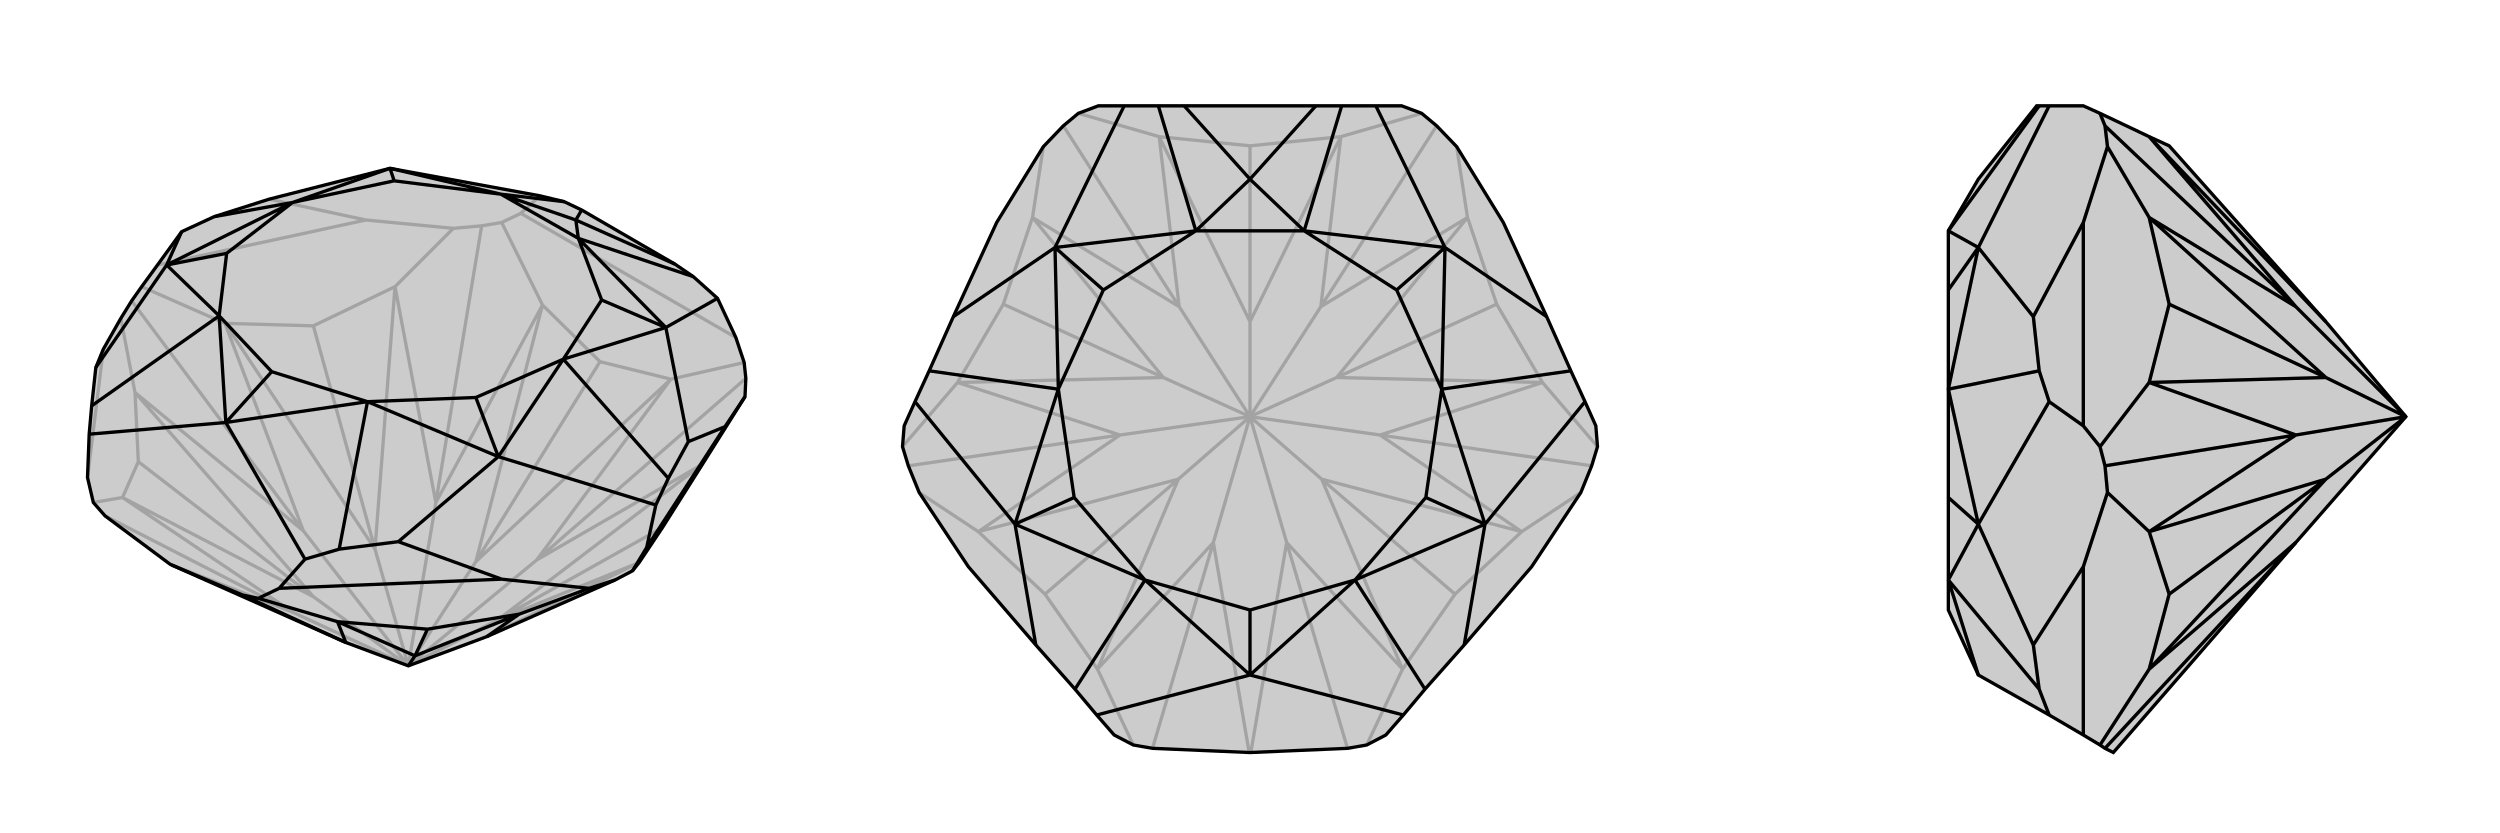
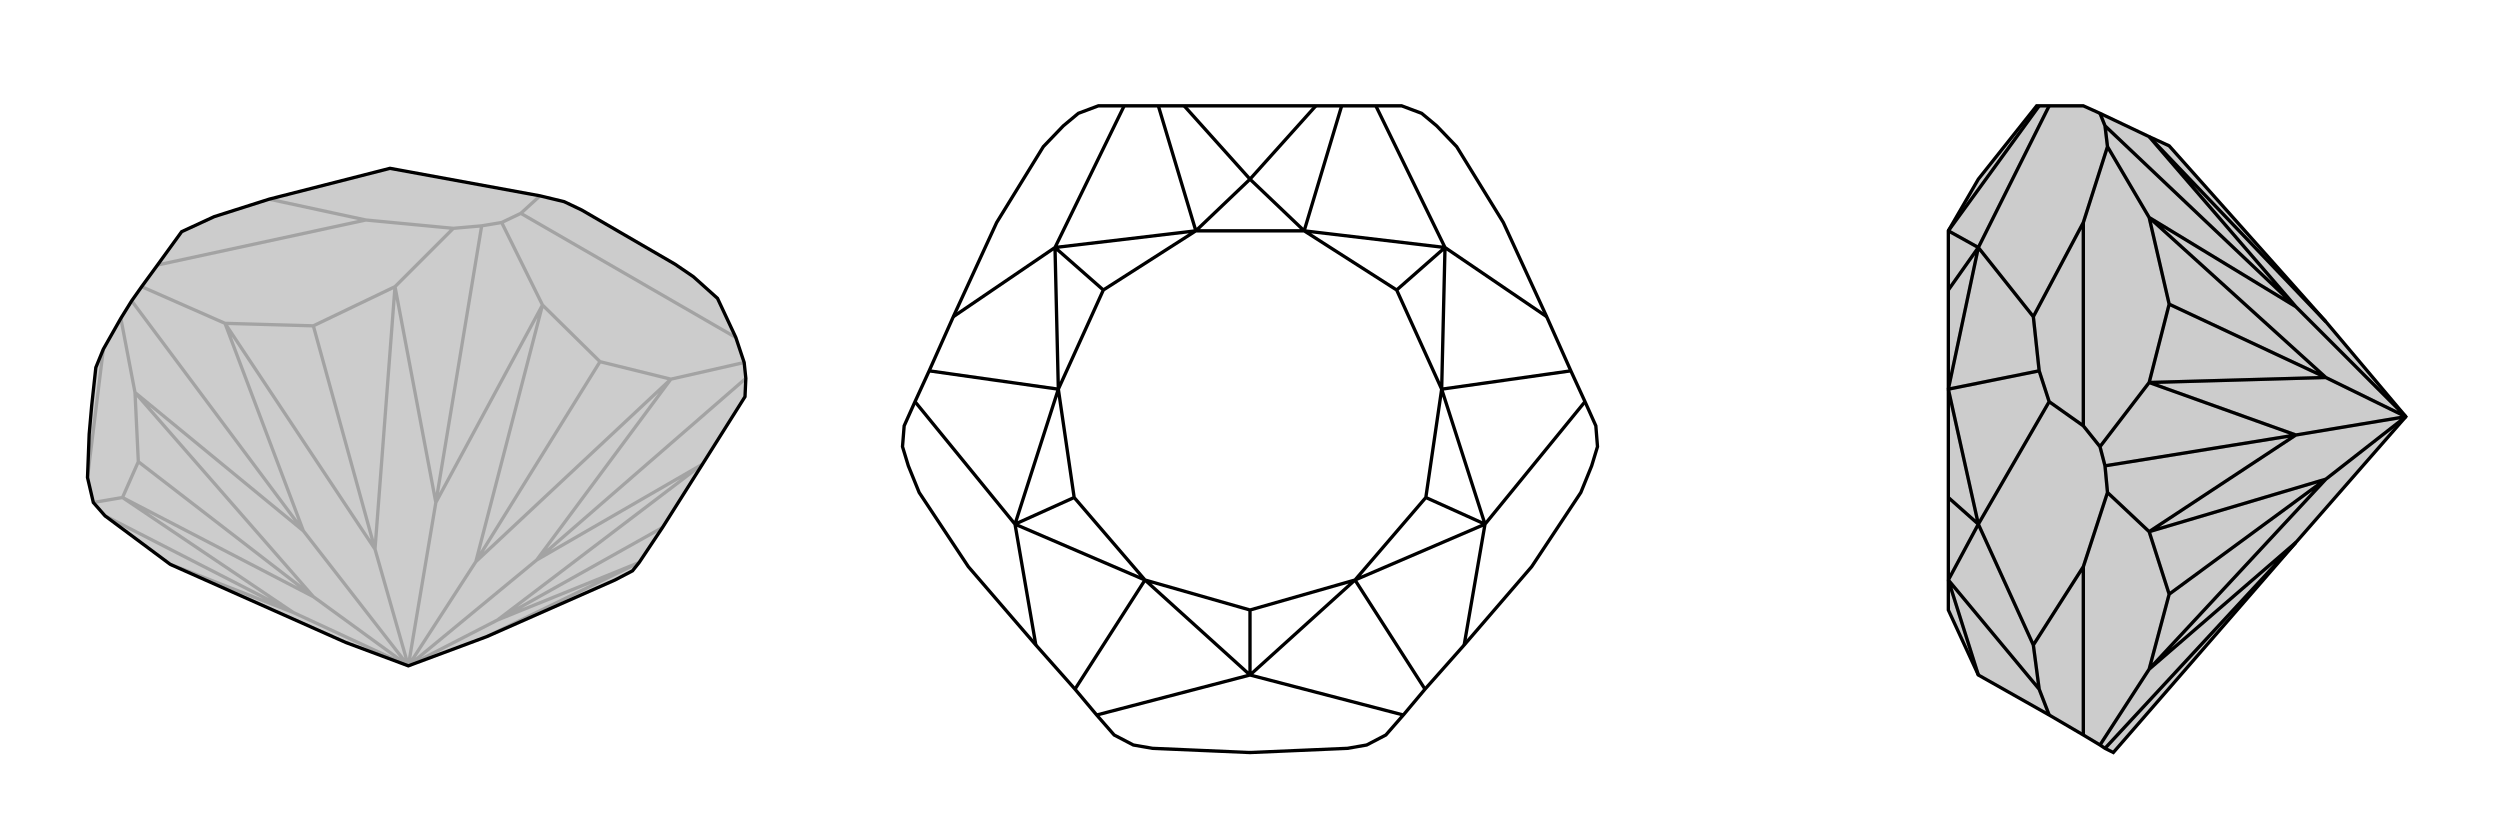
<svg xmlns="http://www.w3.org/2000/svg" viewBox="0 0 3000 1000">
  <g stroke="currentColor" stroke-width="4" fill="none" transform="translate(-10 -17)">
    <path fill="currentColor" stroke="none" fill-opacity=".2" d="M500,816L594,781L748,713L769,702L777,692L805,650L853,574L904,493L905,471L903,452L893,422L871,375L842,349L820,334L708,269L687,259L658,252L478,219L333,256L267,277L228,295L199,335L180,361L168,378L155,399L134,436L125,458L120,504L117,538L115,590L122,620L136,636L214,694L216,695L425,788z" />
    <path stroke-opacity=".2" d="M893,422L635,273M199,335L449,281M115,590L134,436M815,472L903,452M654,689L905,471M661,383L612,284M484,361L554,291M533,620L588,288M280,405L180,361M172,488L155,399M374,654L168,378M157,614L122,620M362,752L136,636M362,752L214,694M594,781L777,692M853,574L654,689M500,816L607,761M815,472L654,689M500,816L654,689M661,383L533,620M500,816L581,691M533,620L484,361M500,816L533,620M280,405L374,654M500,816L460,676M172,488L374,654M500,816L374,654M362,752L157,614M362,752L500,816M500,816L386,733M777,692L607,761M853,574L607,761M607,761L805,650M815,472L730,451M815,472L581,691M661,383L730,451M661,383L581,691M581,691L730,451M484,361L386,408M484,361L460,676M280,405L386,408M280,405L460,676M460,676L386,408M172,488L176,571M172,488L386,733M157,614L176,571M157,614L386,733M386,733L176,571M635,273L658,252M449,281L333,256M635,273L612,284M449,281L554,291M612,284L588,288M554,291L588,288" />
    <path d="M500,816L594,781L748,713L769,702L777,692L805,650L853,574L904,493L905,471L903,452L893,422L871,375L842,349L820,334L708,269L687,259L658,252L478,219L333,256L267,277L228,295L199,335L180,361L168,378L155,399L134,436L125,458L120,504L117,538L115,590L122,620L136,636L214,694L216,695L425,788z" />
-     <path d="M612,712L345,723M880,529L786,674M415,763L320,735M425,788L301,731M633,754L717,723M425,788L415,763M633,754L594,781M500,816L508,804M415,763L523,772M415,763L508,804M633,754L523,772M633,754L508,804M508,804L523,772M880,529L836,547M880,529L904,493M612,712L488,667M786,674L797,623M612,712L717,723M786,674L769,702M717,723L748,713M345,723L376,688M345,723L320,735M301,731L216,695M320,735L301,731M871,375L809,410M842,349L704,303M836,547L812,591M836,547L809,410M797,623L812,591M797,623L608,565M812,591L686,448M488,667L417,676M488,667L608,565M376,688L417,676M376,688L281,524M417,676L451,499M117,538L281,524M125,458L210,335M120,504L273,396M228,295L210,335M267,277L361,260M687,259L611,250M809,410L704,303M809,410L686,448M809,410L732,377M686,448L608,565M608,565L451,499M608,565L581,494M451,499L281,524M281,524L273,396M281,524L336,463M210,335L273,396M210,335L361,260M210,335L282,321M478,219L361,260M478,219L611,250M478,219L483,234M820,334L701,281M708,269L701,281M704,303L701,281M611,250L701,281M704,303L732,377M686,448L732,377M686,448L581,494M451,499L581,494M451,499L336,463M273,396L336,463M273,396L282,321M361,260L282,321M361,260L483,234M611,250L483,234M704,303L611,250" />
  </g>
  <g stroke="currentColor" stroke-width="4" fill="none" transform="translate(1000 0)">
-     <path fill="currentColor" stroke="none" fill-opacity=".2" d="M748,176L724,151L706,136L682,127L651,127L610,127L579,127L421,127L390,127L349,127L318,127L294,136L276,151L252,176L196,267L144,380L115,445L98,482L85,511L83,536L90,559L103,591L162,680L243,774L290,827L316,858L337,882L360,894L383,898L499,903L501,903L617,898L640,894L663,882L684,858L710,827L757,774L838,680L897,591L910,559L917,536L915,511L902,482L885,445L856,380L804,267z" />
-     <path stroke-opacity=".2" d="M683,803L640,894M544,651L617,898M826,638L897,591M851,459L917,536M656,522L910,559M761,261L748,176M609,164L706,136M585,368L724,151M391,164L294,136M239,261L252,176M415,368L276,151M149,459L83,536M174,638L103,591M344,522L90,559M317,803L360,894M456,651L383,898M544,651L501,903M456,651L499,903M544,651L683,803M544,651L500,500M826,638L656,522M500,500L586,575M656,522L851,459M656,522L500,500M761,261L585,368M500,500L604,453M609,164L585,368M500,500L585,368M391,164L415,368M500,500L500,386M415,368L239,261M500,500L415,368M149,459L344,522M500,500L396,453M174,638L344,522M500,500L344,522M456,651L317,803M456,651L500,500M500,500L414,575M683,803L746,713M683,803L586,575M826,638L746,713M826,638L586,575M586,575L746,713M851,459L796,365M851,459L604,453M761,261L796,365M761,261L604,453M604,453L796,365M609,164L500,175M609,164L500,386M391,164L500,175M391,164L500,386M500,386L500,175M239,261L204,365M239,261L396,453M149,459L204,365M149,459L396,453M396,453L204,365M174,638L254,713M174,638L414,575M317,803L254,713M317,803L414,575M414,575L254,713" />
    <path d="M748,176L724,151L706,136L682,127L651,127L610,127L579,127L421,127L390,127L349,127L318,127L294,136L276,151L252,176L196,267L144,380L115,445L98,482L85,511L83,536L90,559L103,591L162,680L243,774L290,827L316,858L337,882L360,894L383,898L499,903L501,903L617,898L640,894L663,882L684,858L710,827L757,774L838,680L897,591L910,559L917,536L915,511L902,482L885,445L856,380L804,267z" />
    <path d="M651,127L734,297M610,127L565,277M856,380L734,297M902,482L782,629M885,445L730,467M757,774L782,629M684,858L500,810M710,827L626,696M316,858L500,810M243,774L218,629M290,827L374,696M98,482L218,629M144,380L266,297M115,445L270,467M349,127L266,297M390,127L435,277M734,297L565,277M734,297L730,467M734,297L676,348M730,467L782,629M782,629L626,696M782,629L711,597M626,696L500,810M500,810L374,696M500,810L500,732M218,629L374,696M218,629L270,467M218,629L289,597M266,297L270,467M266,297L435,277M266,297L324,348M579,127L500,215M421,127L500,215M565,277L500,215M435,277L500,215M565,277L676,348M730,467L676,348M730,467L711,597M626,696L711,597M626,696L500,732M374,696L500,732M374,696L289,597M270,467L289,597M270,467L324,348M435,277L324,348M565,277L435,277" />
  </g>
  <g stroke="currentColor" stroke-width="4" fill="none" transform="translate(2000 0)">
    <path fill="currentColor" stroke="none" fill-opacity=".2" d="M887,500L791,386L603,175L579,164L520,136L500,127L459,127L447,127L444,127L374,215L338,277L338,348L338,467L338,597L338,696L338,732L374,810L459,858L500,882L520,894L526,898L536,903L755,651z" />
    <path stroke-opacity=".2" d="M500,511L500,267M500,882L500,680M579,261L529,176M755,368L526,151M579,459L520,536M579,638L529,591M755,522L526,559M579,803L520,894M755,651L526,898M579,164L755,368M755,368L579,261M887,500L755,368M579,459L755,522M887,500L791,453M579,638L755,522M887,500L755,522M755,651L579,803M887,500L791,575M579,164L791,386M579,261L603,365M579,261L791,453M579,459L603,365M579,459L791,453M791,453L603,365M579,638L603,713M579,638L791,575M579,803L603,713M579,803L791,575M791,575L603,713M500,511L459,482M500,680L440,774M500,511L520,536M500,680L529,591M520,536L526,559M529,591L526,559M500,267L440,380M500,267L529,176M520,136L526,151M529,176L526,151M459,858L447,827M440,774L447,827M440,774L374,629M447,827L338,696M459,482L447,445M459,482L374,629M440,380L447,445M440,380L374,297M447,445L338,467M459,127L374,297M447,127L338,277M374,810L338,696M374,629L338,696M374,629L338,467M374,629L338,597M374,297L338,467M374,297L338,277M374,297L338,348" />
    <path d="M887,500L791,386L603,175L579,164L520,136L500,127L459,127L447,127L444,127L374,215L338,277L338,348L338,467L338,597L338,696L338,732L374,810L459,858L500,882L520,894L526,898L536,903L755,651z" />
    <path d="M500,680L500,882M500,267L500,511M579,803L520,894M755,651L526,898M579,638L529,591M579,459L520,536M755,522L526,559M579,261L529,176M755,368L526,151M755,651L579,803M579,638L755,522M887,500L791,575M755,522L579,459M755,522L887,500M579,261L755,368M887,500L791,453M579,164L755,368M887,500L755,368M579,803L603,713M579,803L791,575M579,638L603,713M579,638L791,575M791,575L603,713M579,459L603,365M579,459L791,453M579,261L603,365M579,261L791,453M791,453L603,365M579,164L791,386M500,267L440,380M500,267L529,176M529,176L526,151M520,136L526,151M500,680L440,774M500,511L459,482M500,680L529,591M500,511L520,536M529,591L526,559M520,536L526,559M459,127L374,297M447,127L338,277M440,380L447,445M440,380L374,297M459,482L447,445M459,482L374,629M447,445L338,467M440,774L447,827M440,774L374,629M459,858L447,827M447,827L338,696M374,297L338,277M374,297L338,467M374,297L338,348M338,467L374,629M374,629L338,696M374,629L338,597M338,696L374,810" />
  </g>
</svg>